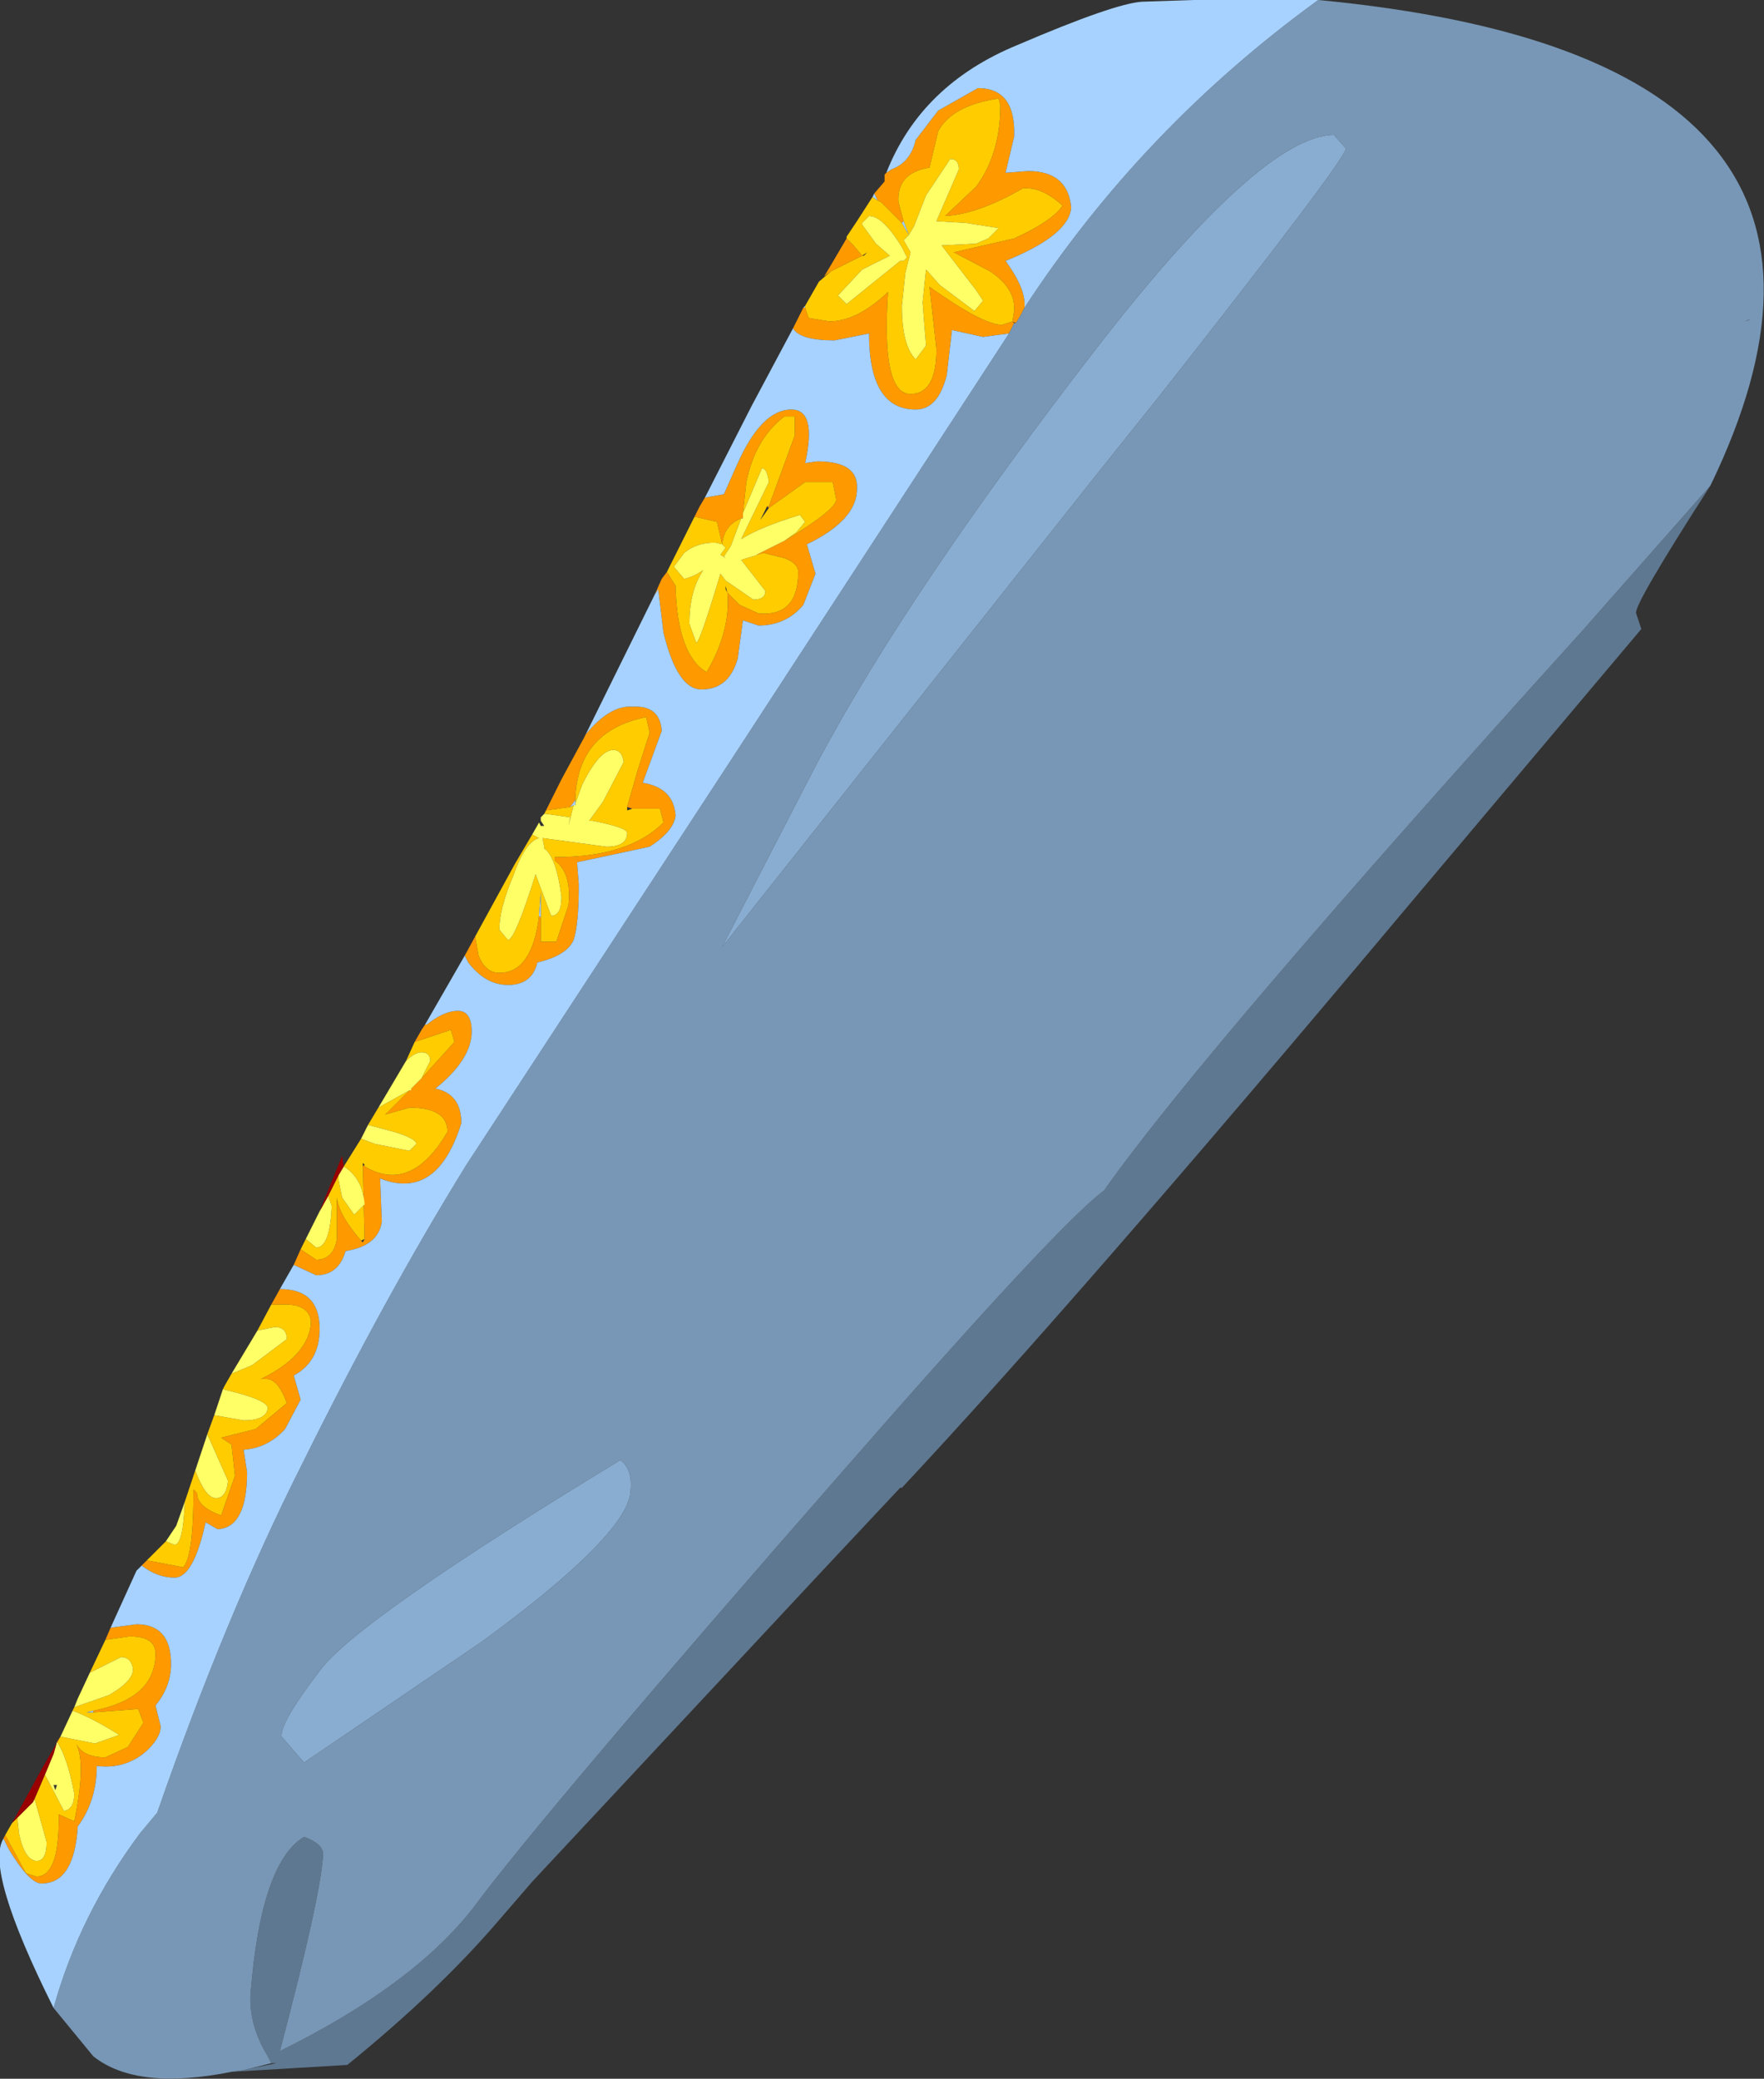
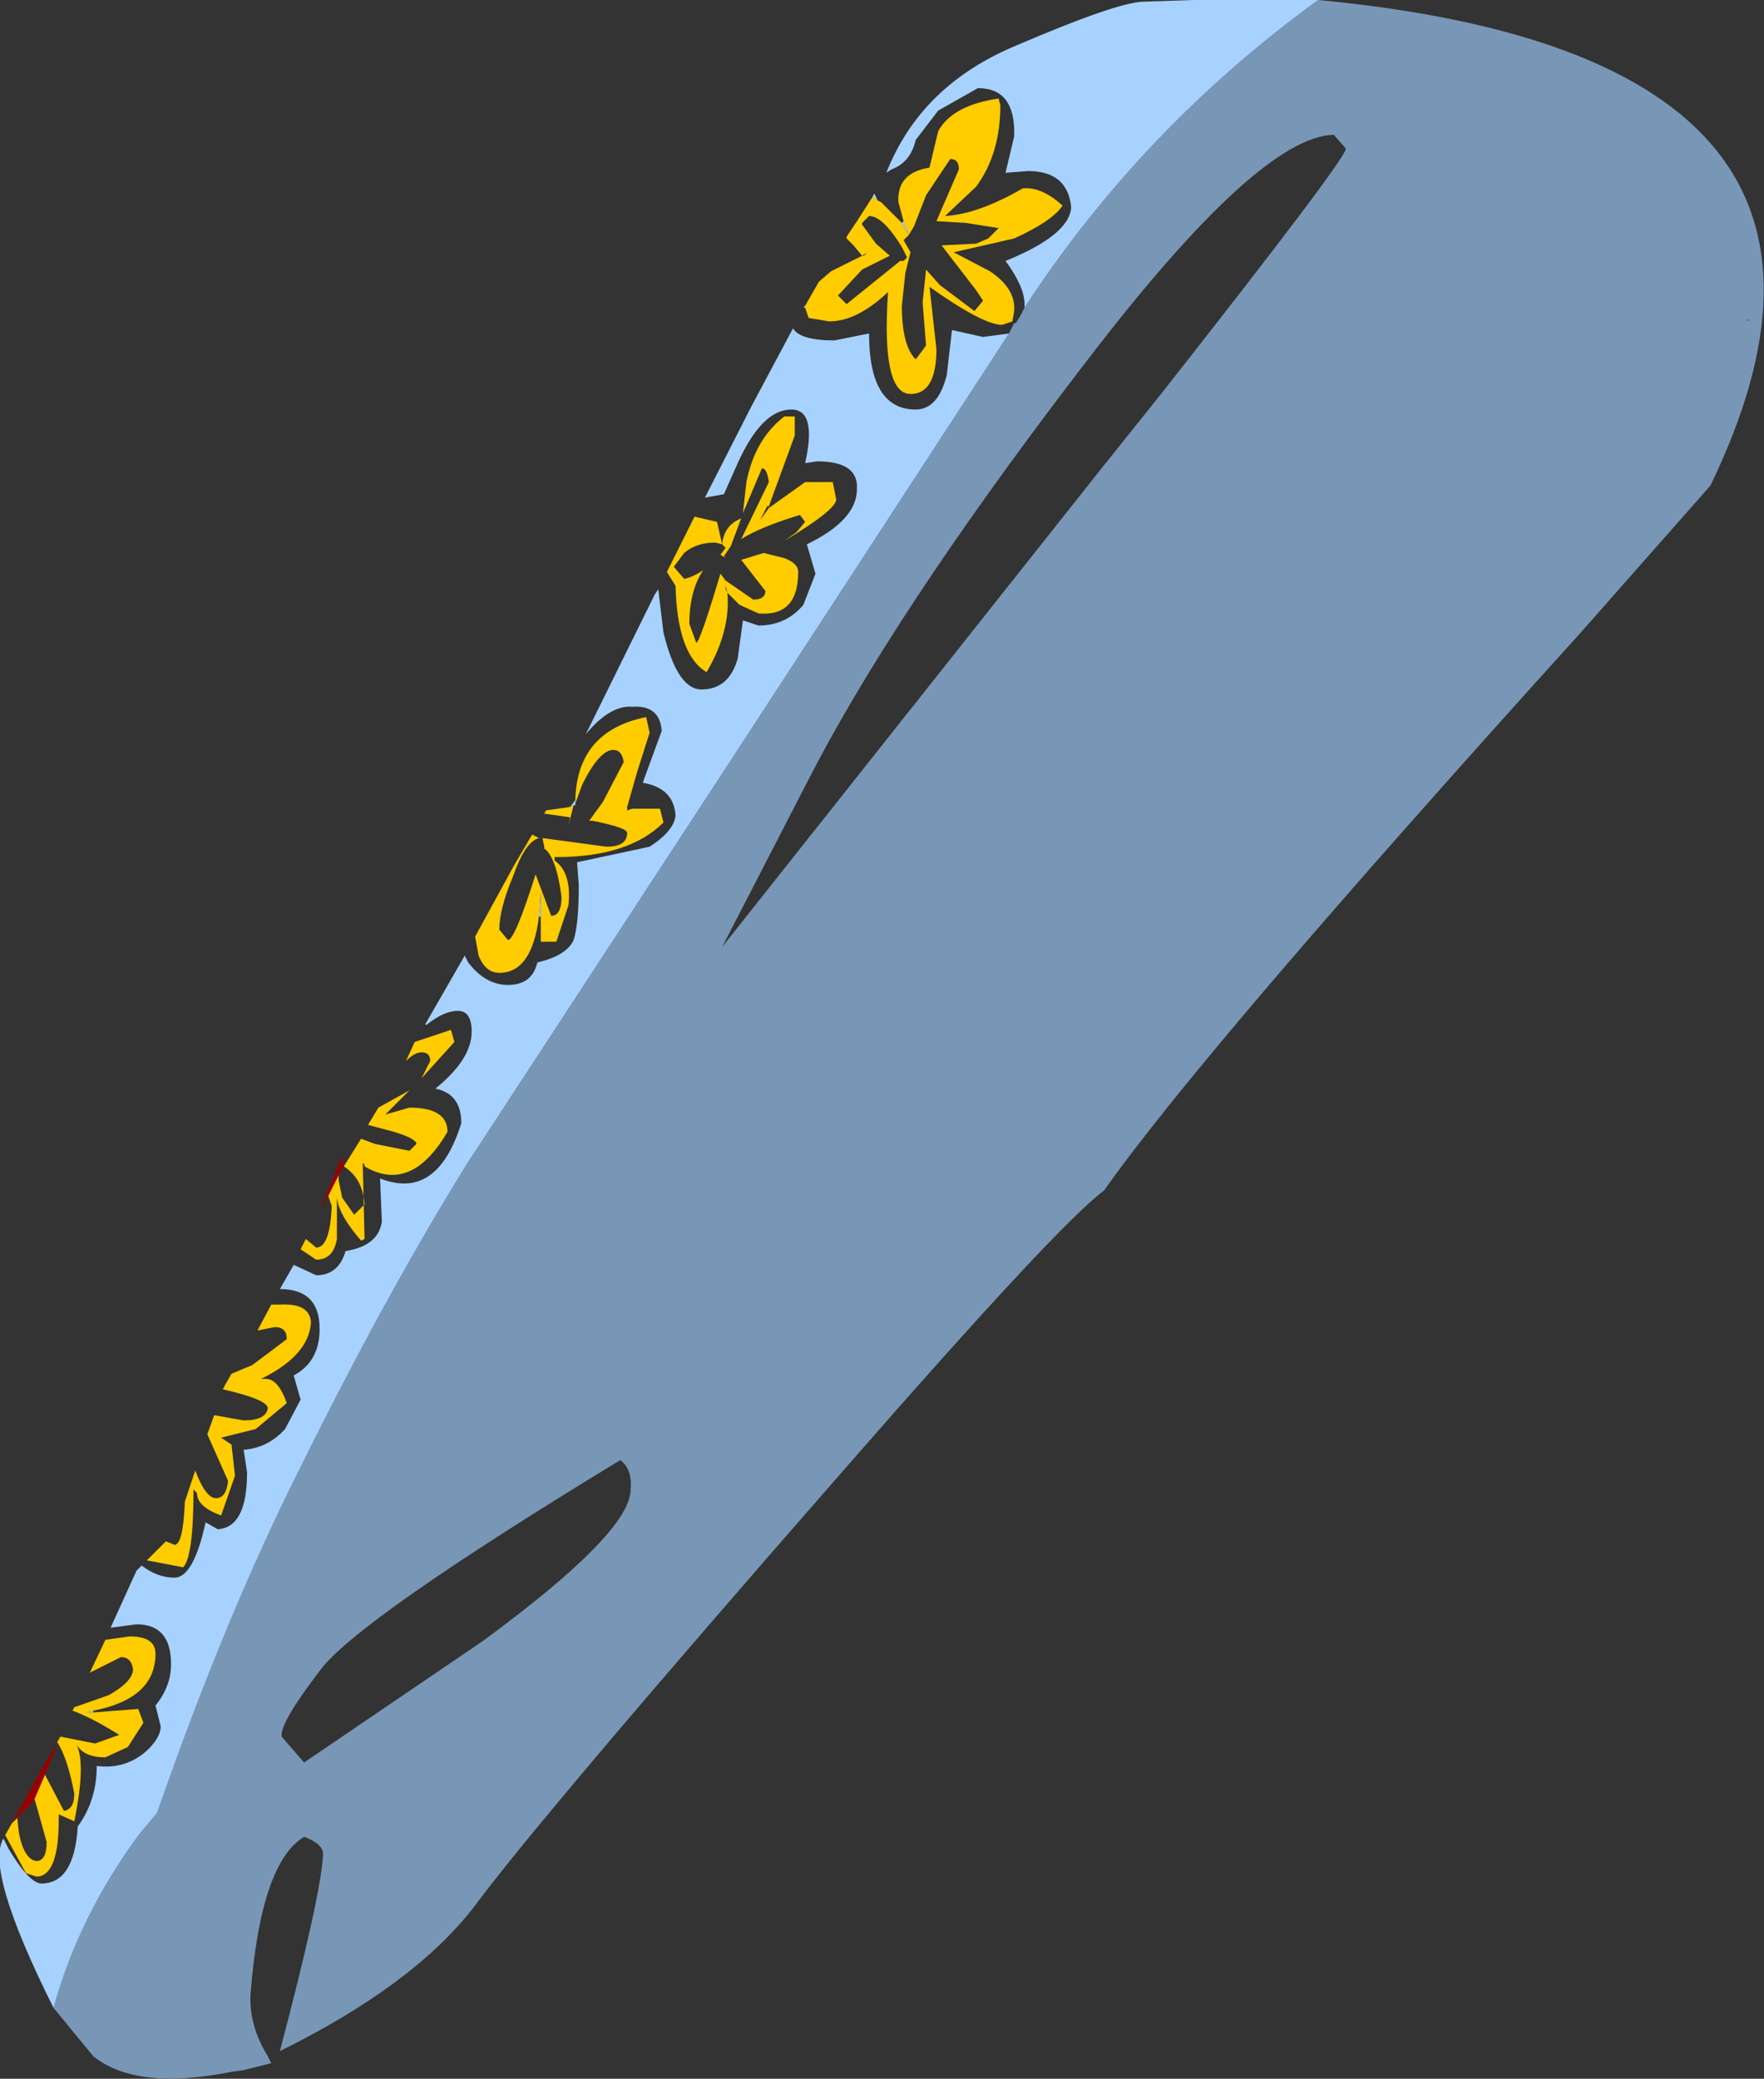
<svg xmlns="http://www.w3.org/2000/svg" height="60.15px" width="51.05px">
  <rect width="100%" height="100%" fill="#333333" stroke="none" />
  <g transform="matrix(1.0, 0.0, 0.0, 1.0, 45.5, 8.35)">
-     <path d="M4.0 5.7 Q1.75 9.2 1.85 9.4 L2.0 9.85 -4.95 18.1 Q-14.3 29.25 -19.4 34.7 L-19.45 34.7 -21.7 37.1 -30.1 46.1 -31.05 47.2 Q-32.8 49.25 -35.45 51.4 L-38.8 51.6 -38.45 51.55 -38.25 51.5 -37.5 51.35 -37.65 51.35 -37.75 51.15 Q-38.3 50.25 -38.25 49.35 -37.95 45.55 -36.7 44.8 -36.15 45.0 -36.15 45.3 -36.2 46.45 -37.4 51.0 -33.55 49.1 -31.8 46.85 -29.8 44.15 -21.05 34.15 -14.85 27.05 -13.55 26.1 -10.7 22.05 0.25 9.95 L4.0 5.7 M5.0 0.95 L5.1 0.9 5.15 0.9 5.0 0.95" fill="#5f7891" fill-rule="evenodd" stroke="none" />
-     <path d="M-21.45 -0.5 L-21.65 -0.35 -21.5 -0.6 -21.0 -1.45 -20.8 -1.25 -20.55 -0.95 -21.45 -0.5 M-20.2 -2.75 L-19.9 -3.1 -19.9 -3.3 -19.85 -3.35 -19.7 -3.45 Q-19.15 -3.65 -19.0 -4.3 L-18.35 -5.15 -17.2 -5.8 Q-16.1 -5.8 -16.15 -4.4 L-16.4 -3.35 -15.75 -3.4 Q-14.6 -3.4 -14.5 -2.35 -14.55 -1.55 -16.4 -0.8 -15.85 -0.05 -15.85 0.45 L-15.85 0.55 -15.95 0.75 -16.1 1.0 -16.2 0.95 -16.15 0.65 Q-16.1 0.0 -16.85 -0.5 L-17.9 -1.05 -16.15 -1.45 Q-15.05 -1.95 -14.75 -2.4 -15.35 -2.95 -15.9 -2.9 -17.2 -2.15 -18.15 -2.1 L-17.25 -2.95 Q-16.55 -3.9 -16.55 -5.3 L-16.6 -5.5 Q-17.95 -5.3 -18.35 -4.55 L-18.6 -3.5 Q-19.55 -3.35 -19.5 -2.5 L-19.35 -1.95 -19.4 -1.9 -20.0 -2.5 -20.1 -2.55 -20.2 -2.75 M-45.4 44.85 L-45.35 44.75 -44.75 45.85 -44.45 45.95 Q-43.8 45.95 -43.8 44.3 L-43.8 44.15 -43.35 44.35 Q-43.0 42.65 -43.3 42.1 -43.1 42.5 -42.45 42.5 L-41.8 42.2 -41.35 41.5 -41.5 41.1 -42.8 41.2 -42.8 41.15 Q-41.0 40.8 -41.0 39.5 -41.0 39.0 -41.75 39.0 L-42.45 39.1 -42.3 38.75 -41.55 38.65 Q-40.55 38.65 -40.55 39.8 -40.55 40.45 -41.0 41.0 L-40.85 41.6 Q-40.85 41.95 -41.3 42.35 -41.9 42.85 -42.7 42.75 -42.7 43.75 -43.25 44.5 -43.35 46.15 -44.3 46.15 -44.65 46.15 -45.25 45.15 L-45.4 44.85 M-41.4 36.95 L-41.25 36.8 -40.2 37.0 Q-39.9 36.7 -39.9 34.75 L-39.8 34.85 Q-39.8 35.25 -39.1 35.5 L-38.7 34.35 -38.8 33.45 -39.1 33.25 -38.1 33.0 -37.2 32.25 Q-37.45 31.55 -37.8 31.55 L-37.95 31.55 -38.05 31.6 Q-36.55 30.9 -36.5 29.9 -36.55 29.35 -37.4 29.4 L-37.65 29.4 -37.4 28.95 Q-36.25 28.95 -36.25 30.1 -36.25 31.05 -37.0 31.45 L-36.8 32.15 -37.25 33.0 Q-37.75 33.55 -38.45 33.6 L-38.35 34.25 Q-38.35 35.85 -39.2 35.9 L-39.55 35.7 Q-39.9 37.3 -40.45 37.3 -40.95 37.3 -41.4 36.95 M-37.0 28.25 L-36.8 27.8 -36.35 28.1 Q-35.85 28.1 -35.75 27.5 L-35.75 26.3 Q-35.7 26.8 -35.05 27.55 L-35.0 27.6 -34.95 27.5 -35.0 25.4 -34.95 25.35 -34.95 25.4 Q-33.6 26.2 -32.55 24.4 -32.55 23.7 -33.65 23.7 L-34.35 23.9 -33.65 23.2 -33.6 23.2 -33.6 23.15 -33.3 22.85 -32.35 21.8 -32.45 21.45 -33.5 21.8 -33.3 21.45 -33.2 21.3 -33.15 21.3 Q-32.65 20.9 -32.25 20.9 -31.85 20.9 -31.85 21.5 -31.85 22.3 -32.9 23.15 -32.15 23.3 -32.15 24.15 -32.85 26.4 -34.5 25.75 L-34.45 27.0 Q-34.55 27.7 -35.5 27.85 -35.7 28.55 -36.35 28.55 L-37.0 28.25 M-32.05 19.3 L-31.75 18.75 -31.65 19.3 Q-31.45 19.8 -31.05 19.8 -30.1 19.8 -29.9 18.15 L-29.85 18.2 -29.85 18.9 -29.4 18.9 -29.05 17.85 Q-28.95 16.9 -29.45 16.55 L-29.45 16.45 -29.4 16.45 Q-27.3 16.45 -26.3 15.45 L-26.4 15.05 -27.2 15.05 -27.35 15.0 -27.05 13.95 -26.7 12.85 -26.8 12.4 Q-28.8 12.8 -28.85 14.8 L-29.0 15.0 -29.7 15.1 -29.25 14.2 -28.6 13.0 -28.55 12.9 Q-27.85 12.05 -27.2 12.1 -26.4 12.05 -26.35 12.8 L-26.9 14.3 Q-26.0 14.45 -25.95 15.25 -26.0 15.7 -26.7 16.15 L-28.8 16.6 -28.75 17.25 Q-28.75 18.4 -28.9 18.85 -29.1 19.3 -29.95 19.5 -30.1 20.15 -30.8 20.15 -31.45 20.15 -31.95 19.5 L-32.05 19.3 M-26.55 8.85 L-26.35 8.4 -26.2 8.2 -25.95 8.6 Q-25.9 10.6 -25.05 11.1 -24.35 9.9 -24.45 8.8 L-24.1 9.15 -23.55 9.4 Q-22.4 9.5 -22.4 8.2 -22.4 7.95 -22.8 7.8 L-23.4 7.65 -23.55 7.7 -23.6 7.7 -22.8 7.3 Q-21.3 6.4 -21.3 6.1 L-21.4 5.6 -22.2 5.6 -23.25 6.35 -23.3 6.3 -23.25 6.3 -22.5 4.25 -22.5 3.7 -22.8 3.7 Q-23.65 4.35 -23.9 5.6 L-24.0 6.5 -24.0 6.6 -24.0 6.65 -24.05 6.65 Q-24.55 6.85 -24.6 7.4 L-24.75 6.75 -25.4 6.6 -25.25 6.3 -25.1 6.05 -24.55 5.95 -24.15 5.05 Q-23.45 3.5 -22.6 3.5 -21.85 3.5 -22.2 5.05 L-21.85 5.0 Q-20.65 5.0 -20.7 5.8 -20.7 6.7 -22.15 7.4 L-21.9 8.25 -22.25 9.15 Q-22.75 9.75 -23.55 9.75 L-24.0 9.6 -24.15 10.7 Q-24.4 11.6 -25.2 11.6 -25.9 11.6 -26.3 9.95 L-26.45 8.7 -26.55 8.85 M-22.55 1.15 L-22.45 0.95 -22.25 0.55 -22.2 0.55 -22.1 0.85 -21.5 0.95 Q-20.7 0.95 -19.8 0.1 -20.0 3.05 -19.15 3.05 -18.4 3.05 -18.4 1.75 L-18.6 -0.05 Q-17.05 1.05 -16.5 1.05 L-16.2 0.95 -16.15 1.0 -16.3 1.3 -17.05 1.4 -17.95 1.2 -18.1 2.5 Q-18.35 3.5 -19.0 3.5 -20.35 3.5 -20.35 1.3 L-21.35 1.5 Q-22.35 1.5 -22.55 1.15" fill="#ff9900" fill-rule="evenodd" stroke="none" />
    <path d="M-20.55 -1.9 L-20.55 -1.85 -20.15 -1.3 -19.75 -0.95 -20.55 -0.55 -21.25 0.2 -21.0 0.45 -19.45 -0.8 -19.35 -0.8 -19.25 -0.9 -19.4 -1.2 Q-19.95 -2.1 -20.35 -2.1 L-20.55 -1.9 M-21.45 -0.5 L-20.55 -0.95 -20.8 -1.25 -21.0 -1.45 -21.0 -1.5 -20.7 -1.95 -20.25 -2.65 -20.1 -2.55 -20.0 -2.5 -19.4 -1.9 -19.2 -1.55 -19.35 -1.95 -19.5 -2.5 Q-19.55 -3.35 -18.6 -3.5 L-18.35 -4.55 Q-17.95 -5.3 -16.6 -5.5 L-16.55 -5.3 Q-16.55 -3.9 -17.25 -2.95 L-18.15 -2.1 Q-17.2 -2.15 -15.9 -2.9 -15.35 -2.95 -14.75 -2.4 -15.05 -1.95 -16.15 -1.45 L-17.9 -1.05 -16.85 -0.5 Q-16.1 0.0 -16.15 0.65 L-16.2 0.95 -16.5 1.05 Q-17.05 1.05 -18.6 -0.05 L-18.4 1.75 Q-18.4 3.05 -19.15 3.05 -20.0 3.05 -19.8 0.1 -20.7 0.95 -21.5 0.95 L-22.1 0.85 -22.2 0.55 -22.2 0.5 -21.8 -0.2 -21.45 -0.5 M-45.35 44.75 L-45.15 44.4 -45.0 44.25 -44.95 44.7 Q-44.8 45.45 -44.45 45.5 -44.15 45.5 -44.15 44.95 L-44.5 43.7 -44.2 43.0 -43.65 44.05 Q-43.35 44.0 -43.35 43.55 -43.55 42.5 -43.85 42.05 L-43.75 41.9 -42.75 42.1 -42.05 41.85 Q-42.85 41.35 -43.4 41.15 L-43.35 41.05 -42.35 40.7 Q-41.65 40.3 -41.65 39.95 -41.7 39.6 -42.0 39.6 L-42.9 40.05 -42.45 39.1 -41.75 39.0 Q-41.0 39.0 -41.0 39.5 -41.0 40.8 -42.8 41.15 L-43.0 41.2 -42.8 41.2 -41.5 41.1 -41.35 41.5 -41.8 42.2 -42.45 42.5 Q-43.1 42.5 -43.3 42.1 -43.0 42.65 -43.35 44.35 L-43.8 44.15 -43.8 44.3 Q-43.8 45.95 -44.45 45.95 L-44.75 45.85 -45.35 44.75 M-41.25 36.8 L-40.7 36.25 -40.45 36.35 Q-40.2 36.35 -40.15 35.1 L-39.85 34.2 Q-39.55 35.0 -39.25 35.0 -38.95 35.0 -38.9 34.5 L-39.5 33.15 -39.3 32.6 -38.45 32.75 Q-37.8 32.75 -37.75 32.4 -37.75 32.15 -39.05 31.85 L-39.0 31.75 -38.8 31.4 -38.2 31.15 -37.2 30.4 Q-37.2 30.05 -37.55 30.05 L-38.05 30.15 -37.65 29.4 -37.4 29.4 Q-36.55 29.35 -36.5 29.9 -36.55 30.9 -38.05 31.6 L-37.95 31.55 -37.8 31.55 Q-37.45 31.55 -37.2 32.25 L-38.1 33.0 -39.1 33.25 -38.8 33.45 -38.7 34.35 -39.1 35.5 Q-39.8 35.25 -39.8 34.85 L-39.9 34.75 Q-39.9 36.7 -40.2 37.0 L-41.25 36.8 M-36.8 27.8 L-36.65 27.5 -36.35 27.75 Q-35.95 27.75 -35.9 26.55 L-36.0 26.25 -35.7 25.65 -35.7 25.8 -35.6 26.3 -35.25 26.8 -34.95 26.5 Q-35.0 25.75 -35.55 25.4 L-35.05 24.6 -34.65 24.75 -33.65 24.95 -33.45 24.75 Q-33.45 24.6 -34.1 24.4 L-34.85 24.2 -34.7 23.95 -34.55 23.7 -33.65 23.2 -34.35 23.9 -33.65 23.7 Q-32.55 23.7 -32.55 24.4 -33.6 26.2 -34.95 25.4 L-34.95 25.35 -35.0 25.3 -35.0 25.4 -34.95 27.5 -35.05 27.55 Q-35.7 26.8 -35.75 26.3 L-35.75 27.5 Q-35.85 28.1 -36.35 28.1 L-36.8 27.8 M-33.75 22.35 L-33.5 21.8 -32.45 21.45 -32.35 21.8 -33.3 22.85 -33.05 22.35 Q-33.05 22.1 -33.3 22.1 -33.5 22.1 -33.75 22.35 M-31.75 18.75 L-30.6 16.65 -30.1 15.8 -29.9 15.9 Q-30.3 16.0 -30.65 17.0 -31.05 17.95 -31.05 18.55 L-30.8 18.85 Q-30.6 18.85 -30.0 16.95 L-29.55 18.15 Q-29.25 18.15 -29.25 17.6 -29.4 16.45 -29.75 16.2 L-29.75 16.15 -29.8 15.9 -27.95 16.15 Q-27.35 16.15 -27.35 15.75 -27.35 15.6 -28.35 15.4 L-28.45 15.4 -28.05 14.85 -27.45 13.7 Q-27.5 13.35 -27.75 13.35 -28.15 13.35 -28.65 14.35 L-28.85 14.9 -28.85 14.8 Q-28.8 12.8 -26.8 12.4 L-26.7 12.85 -27.05 13.95 -27.35 15.0 -27.35 15.1 -27.2 15.05 -26.4 15.05 -26.3 15.45 Q-27.3 16.45 -29.4 16.45 L-29.45 16.45 -29.45 16.55 Q-28.95 16.9 -29.05 17.85 L-29.4 18.9 -29.85 18.9 -29.85 18.2 -29.85 17.45 -29.9 18.15 Q-30.1 19.8 -31.05 19.8 -31.45 19.8 -31.65 19.3 L-31.75 18.75 M-29.75 15.2 L-29.7 15.1 -29.0 15.0 -28.9 14.95 -29.05 15.55 -29.0 15.3 -29.7 15.2 -29.75 15.2 M-26.2 8.2 L-25.4 6.6 -24.75 6.75 -24.6 7.4 -24.8 7.35 Q-25.35 7.35 -25.7 7.65 L-26.0 8.05 -25.7 8.4 Q-25.45 8.35 -25.15 8.15 -25.55 8.75 -25.55 9.7 L-25.35 10.25 Q-25.25 10.25 -24.65 8.25 L-24.5 8.45 -23.7 9.0 Q-23.35 9.0 -23.35 8.75 L-24.05 7.85 -23.4 7.65 -22.8 7.8 Q-22.4 7.95 -22.4 8.2 -22.4 9.5 -23.55 9.4 L-24.1 9.15 -24.45 8.8 Q-24.35 9.9 -25.05 11.1 -25.9 10.6 -25.95 8.6 L-26.2 8.2 M-20.55 -0.95 L-20.5 -0.95 -20.4 -1.05 -20.55 -0.95 M-19.2 -1.55 L-19.35 -1.4 -19.15 -1.05 -19.3 -0.45 -19.4 0.5 Q-19.4 1.65 -19.0 2.05 L-18.7 1.65 -18.8 0.4 -18.7 -0.55 -18.3 -0.1 -17.3 0.65 -17.05 0.35 -17.25 0.05 -18.25 -1.25 -17.25 -1.3 -16.9 -1.45 -16.6 -1.75 -17.55 -1.9 -18.4 -1.95 -17.75 -3.45 Q-17.75 -3.75 -18.0 -3.75 L-18.7 -2.7 -19.05 -1.8 -19.2 -1.55 M-24.0 6.5 L-23.9 5.6 Q-23.65 4.35 -22.8 3.7 L-22.5 3.7 -22.5 4.25 -23.25 6.3 -23.3 6.3 -23.5 6.7 -23.25 6.35 -22.2 5.6 -21.4 5.6 -21.3 6.1 Q-21.3 6.4 -22.8 7.3 L-22.45 7.05 -22.2 6.75 -22.35 6.55 Q-23.5 6.9 -24.05 7.25 L-23.25 5.6 Q-23.3 5.2 -23.45 5.2 L-24.0 6.5 M-24.45 8.8 L-24.5 8.6 -24.5 8.7 -24.45 8.8 M-24.6 7.4 Q-24.55 6.85 -24.05 6.65 L-24.35 7.45 -24.55 7.75 -24.5 7.8 -24.65 7.7 -24.5 7.5 -24.6 7.4 M-38.2 31.65 L-38.1 31.6 -38.2 31.65 -38.3 31.7 -38.2 31.65" fill="#ffcc00" fill-rule="evenodd" stroke="none" />
    <path d="M-7.35 -8.35 Q10.0 -6.7 4.0 5.7 L0.25 9.95 Q-10.7 22.05 -13.55 26.1 -14.85 27.05 -21.05 34.15 -29.8 44.15 -31.8 46.85 -33.55 49.1 -37.4 51.0 -36.2 46.45 -36.15 45.3 -36.15 45.0 -36.7 44.8 -37.95 45.55 -38.25 49.35 -38.3 50.25 -37.75 51.15 L-37.65 51.35 -38.25 51.5 -38.45 51.55 -38.8 51.6 Q-41.55 52.15 -42.8 51.15 L-43.95 49.75 Q-43.2 47.05 -41.45 44.7 L-40.95 44.1 Q-38.95 38.35 -36.75 34.0 -34.35 29.15 -32.0 25.35 L-24.35 13.65 -16.3 1.3 -16.15 1.0 -16.1 1.0 -15.95 0.75 -15.85 0.55 Q-12.45 -4.65 -7.35 -8.35 M-6.55 -4.05 L-6.9 -4.45 Q-9.05 -4.4 -13.9 1.9 L-14.4 2.55 Q-19.7 9.5 -22.15 14.3 L-24.6 19.05 -13.7 5.3 -11.9 3.05 Q-6.55 -3.75 -6.55 -4.05 M-27.25 34.75 Q-27.2 34.15 -27.55 33.9 -35.2 38.55 -36.25 40.0 -37.4 41.5 -37.35 41.9 L-36.7 42.65 -31.55 39.15 Q-27.25 36.0 -27.25 34.75 M5.0 0.95 L5.15 0.9 5.1 0.9 5.0 0.95" fill="#7897b6" fill-rule="evenodd" stroke="none" />
-     <path d="M-6.55 -4.05 Q-6.55 -3.75 -11.9 3.05 L-13.7 5.3 -24.6 19.05 -22.15 14.3 Q-19.7 9.5 -14.4 2.55 L-13.9 1.9 Q-9.05 -4.4 -6.9 -4.45 L-6.55 -4.05 M-27.25 34.75 Q-27.25 36.0 -31.55 39.15 L-36.7 42.65 -37.35 41.9 Q-37.4 41.5 -36.25 40.0 -35.2 38.55 -27.55 33.9 -27.2 34.15 -27.25 34.75" fill="#89add1" fill-rule="evenodd" stroke="none" />
-     <path d="M-20.55 -1.9 L-20.35 -2.1 Q-19.95 -2.1 -19.4 -1.2 L-19.25 -0.9 -19.35 -0.8 -19.45 -0.8 -21.0 0.45 -21.25 0.2 -20.55 -0.55 -19.75 -0.95 -20.15 -1.3 -20.55 -1.85 -20.55 -1.9 M-43.75 41.9 L-43.4 41.15 Q-42.85 41.35 -42.05 41.85 L-42.75 42.1 -43.75 41.9 M-43.35 41.05 L-43.25 40.8 -42.9 40.05 -42.0 39.6 Q-41.7 39.6 -41.65 39.95 -41.65 40.3 -42.35 40.7 L-43.35 41.05 M-40.7 36.25 L-40.4 35.8 -40.15 35.1 Q-40.2 36.35 -40.45 36.35 L-40.7 36.25 M-39.85 34.2 L-39.5 33.15 -38.9 34.5 Q-38.95 35.0 -39.25 35.0 -39.55 35.0 -39.85 34.2 M-39.3 32.6 L-39.05 31.85 Q-37.75 32.15 -37.75 32.4 -37.8 32.75 -38.45 32.75 L-39.3 32.6 M-38.8 31.4 L-38.05 30.15 -37.55 30.05 Q-37.2 30.05 -37.2 30.4 L-38.2 31.15 -38.8 31.4 M-36.65 27.5 L-36.25 26.7 -36.0 26.25 -35.9 26.55 Q-35.95 27.75 -36.35 27.75 L-36.65 27.5 M-35.05 24.6 L-34.9 24.3 -34.85 24.2 -34.1 24.4 Q-33.45 24.6 -33.45 24.75 L-33.65 24.95 -34.65 24.75 -35.05 24.6 M-34.55 23.7 L-33.75 22.35 Q-33.5 22.1 -33.3 22.1 -33.05 22.1 -33.05 22.35 L-33.3 22.85 -33.6 23.15 -33.6 23.2 -33.65 23.2 -34.55 23.7 M-30.1 15.8 L-29.9 15.45 -29.85 15.55 -29.75 15.55 -29.85 15.4 -29.85 15.3 -29.75 15.2 -29.7 15.2 -29.0 15.3 -29.05 15.55 -28.9 14.95 -28.85 14.95 -28.85 14.9 -28.65 14.35 Q-28.15 13.35 -27.75 13.35 -27.5 13.35 -27.45 13.7 L-28.05 14.85 -28.45 15.4 -28.35 15.4 Q-27.35 15.6 -27.35 15.75 -27.35 16.15 -27.95 16.15 L-29.8 15.9 -29.75 16.15 -29.75 16.2 Q-29.4 16.45 -29.25 17.6 -29.25 18.15 -29.55 18.15 L-30.0 16.95 Q-30.6 18.85 -30.8 18.85 L-31.05 18.55 Q-31.05 17.95 -30.65 17.0 -30.3 16.0 -29.9 15.9 L-30.1 15.8 M-19.2 -1.55 L-19.05 -1.8 -18.7 -2.7 -18.0 -3.75 Q-17.75 -3.75 -17.75 -3.45 L-18.4 -1.95 -17.55 -1.9 -16.6 -1.75 -16.9 -1.45 -17.25 -1.3 -18.25 -1.25 -17.25 0.05 -17.05 0.35 -17.3 0.65 -18.3 -0.1 -18.7 -0.55 -18.8 0.4 -18.7 1.65 -19.0 2.05 Q-19.4 1.65 -19.4 0.5 L-19.3 -0.45 -19.15 -1.05 -19.35 -1.4 -19.2 -1.55 -19.15 -1.55 -19.2 -1.55 M-24.0 6.5 L-23.45 5.2 Q-23.3 5.2 -23.25 5.6 L-24.05 7.25 Q-23.5 6.9 -22.35 6.55 L-22.2 6.75 -22.45 7.05 -22.8 7.3 -23.6 7.7 -23.55 7.7 -23.4 7.65 -24.05 7.85 -23.35 8.75 Q-23.35 9.0 -23.7 9.0 L-24.5 8.45 -24.65 8.25 Q-25.25 10.25 -25.35 10.25 L-25.55 9.7 Q-25.55 8.75 -25.15 8.15 -25.45 8.35 -25.7 8.4 L-26.0 8.05 -25.7 7.65 Q-25.35 7.35 -24.8 7.35 L-24.6 7.4 -24.5 7.5 -24.65 7.7 -24.5 7.8 -24.55 7.75 -24.35 7.45 -24.05 6.65 -24.0 6.65 -24.0 6.6 -24.0 6.5 M-35.55 25.4 Q-35.0 25.75 -34.95 26.5 L-35.25 26.8 -35.6 26.3 -35.7 25.8 -35.7 25.65 -35.55 25.4 M-43.95 43.3 L-43.9 43.45 -43.85 43.3 -43.95 43.3 M-44.2 43.0 L-43.95 42.4 -43.85 42.05 Q-43.55 42.5 -43.35 43.55 -43.35 44.0 -43.65 44.05 L-44.2 43.0 M-44.5 43.7 L-44.15 44.95 Q-44.15 45.5 -44.45 45.5 -44.8 45.45 -44.95 44.7 L-45.0 44.25 -44.6 43.85 -44.55 43.8 -44.5 43.7" fill="#ffff66" fill-rule="evenodd" stroke="none" />
    <path d="M-20.25 -2.65 L-20.2 -2.75 -20.1 -2.55 -20.25 -2.65 M-19.85 -3.35 Q-18.85 -5.9 -16.05 -7.05 -13.25 -8.25 -12.45 -8.3 L-10.95 -8.35 -7.35 -8.35 Q-12.45 -4.65 -15.85 0.55 L-15.85 0.45 Q-15.85 -0.05 -16.4 -0.8 -14.55 -1.55 -14.5 -2.35 -14.6 -3.4 -15.75 -3.4 L-16.4 -3.35 -16.15 -4.4 Q-16.1 -5.8 -17.2 -5.8 L-18.35 -5.15 -19.0 -4.3 Q-19.15 -3.65 -19.7 -3.45 L-19.85 -3.35 M-43.95 49.75 Q-45.95 45.75 -45.4 44.85 L-45.25 45.15 Q-44.65 46.15 -44.3 46.15 -43.35 46.15 -43.25 44.5 -42.7 43.75 -42.7 42.75 -41.9 42.85 -41.3 42.35 -40.85 41.95 -40.85 41.6 L-41.0 41.0 Q-40.55 40.45 -40.55 39.8 -40.55 38.65 -41.55 38.65 L-42.3 38.75 -41.55 37.1 -41.4 36.95 Q-40.95 37.3 -40.45 37.3 -39.9 37.3 -39.55 35.7 L-39.2 35.9 Q-38.35 35.85 -38.35 34.25 L-38.45 33.6 Q-37.75 33.55 -37.25 33.0 L-36.8 32.15 -37.0 31.45 Q-36.25 31.05 -36.25 30.1 -36.25 28.95 -37.4 28.95 L-37.0 28.25 -36.35 28.55 Q-35.7 28.55 -35.5 27.85 -34.55 27.7 -34.45 27.0 L-34.5 25.75 Q-32.85 26.4 -32.15 24.15 -32.15 23.3 -32.9 23.15 -31.85 22.3 -31.85 21.5 -31.85 20.9 -32.25 20.9 -32.65 20.9 -33.15 21.3 L-33.2 21.3 -32.05 19.3 -31.95 19.5 Q-31.45 20.15 -30.8 20.15 -30.1 20.15 -29.95 19.5 -29.1 19.3 -28.9 18.85 -28.75 18.4 -28.75 17.25 L-28.8 16.6 -26.7 16.15 Q-26.0 15.7 -25.95 15.25 -26.0 14.45 -26.9 14.3 L-26.35 12.8 Q-26.4 12.05 -27.2 12.1 -27.85 12.05 -28.55 12.9 L-26.55 8.85 -26.45 8.7 -26.3 9.95 Q-25.9 11.6 -25.2 11.6 -24.4 11.6 -24.15 10.7 L-24.0 9.6 -23.55 9.75 Q-22.75 9.75 -22.25 9.15 L-21.9 8.25 -22.15 7.4 Q-20.7 6.7 -20.7 5.8 -20.65 5.0 -21.85 5.0 L-22.2 5.05 Q-21.85 3.5 -22.6 3.5 -23.45 3.5 -24.15 5.05 L-24.55 5.95 -25.1 6.05 -23.75 3.4 -22.55 1.15 Q-22.35 1.5 -21.35 1.5 L-20.35 1.3 Q-20.35 3.5 -19.0 3.5 -18.35 3.5 -18.1 2.5 L-17.95 1.2 -17.05 1.4 -16.3 1.3 -24.35 13.65 -32.0 25.35 Q-34.35 29.15 -36.75 34.0 -38.95 38.35 -40.95 44.1 L-41.45 44.7 Q-43.2 47.05 -43.95 49.75 M-22.25 0.55 L-22.2 0.5 -22.2 0.55 -22.25 0.55 M-19.2 -1.55 L-19.15 -1.55 -19.2 -1.55 -19.4 -1.9 -19.35 -1.95 -19.2 -1.55 M-28.85 14.9 L-28.85 14.95 -28.9 14.95 -29.0 15.0 -28.85 14.8 -28.85 14.9 M-29.85 18.2 L-29.9 18.15 -29.85 17.45 -29.85 18.2 M-38.2 31.65 L-38.1 31.6 -38.2 31.65 M-42.8 41.15 L-42.8 41.2 -43.0 41.2 -42.8 41.15" fill="#a7d2ff" fill-rule="evenodd" stroke="none" />
    <path d="M-45.15 44.4 L-44.3 42.85 -43.75 41.9 -43.85 42.05 -43.95 42.4 -44.2 43.0 -44.5 43.7 -44.55 43.8 -44.6 43.85 -45.0 44.25 -45.15 44.4 M-36.25 26.7 L-35.6 25.1 -35.55 25.4 -35.7 25.65 -36.0 26.25 -36.25 26.7" fill="#990000" fill-rule="evenodd" stroke="none" />
  </g>
</svg>